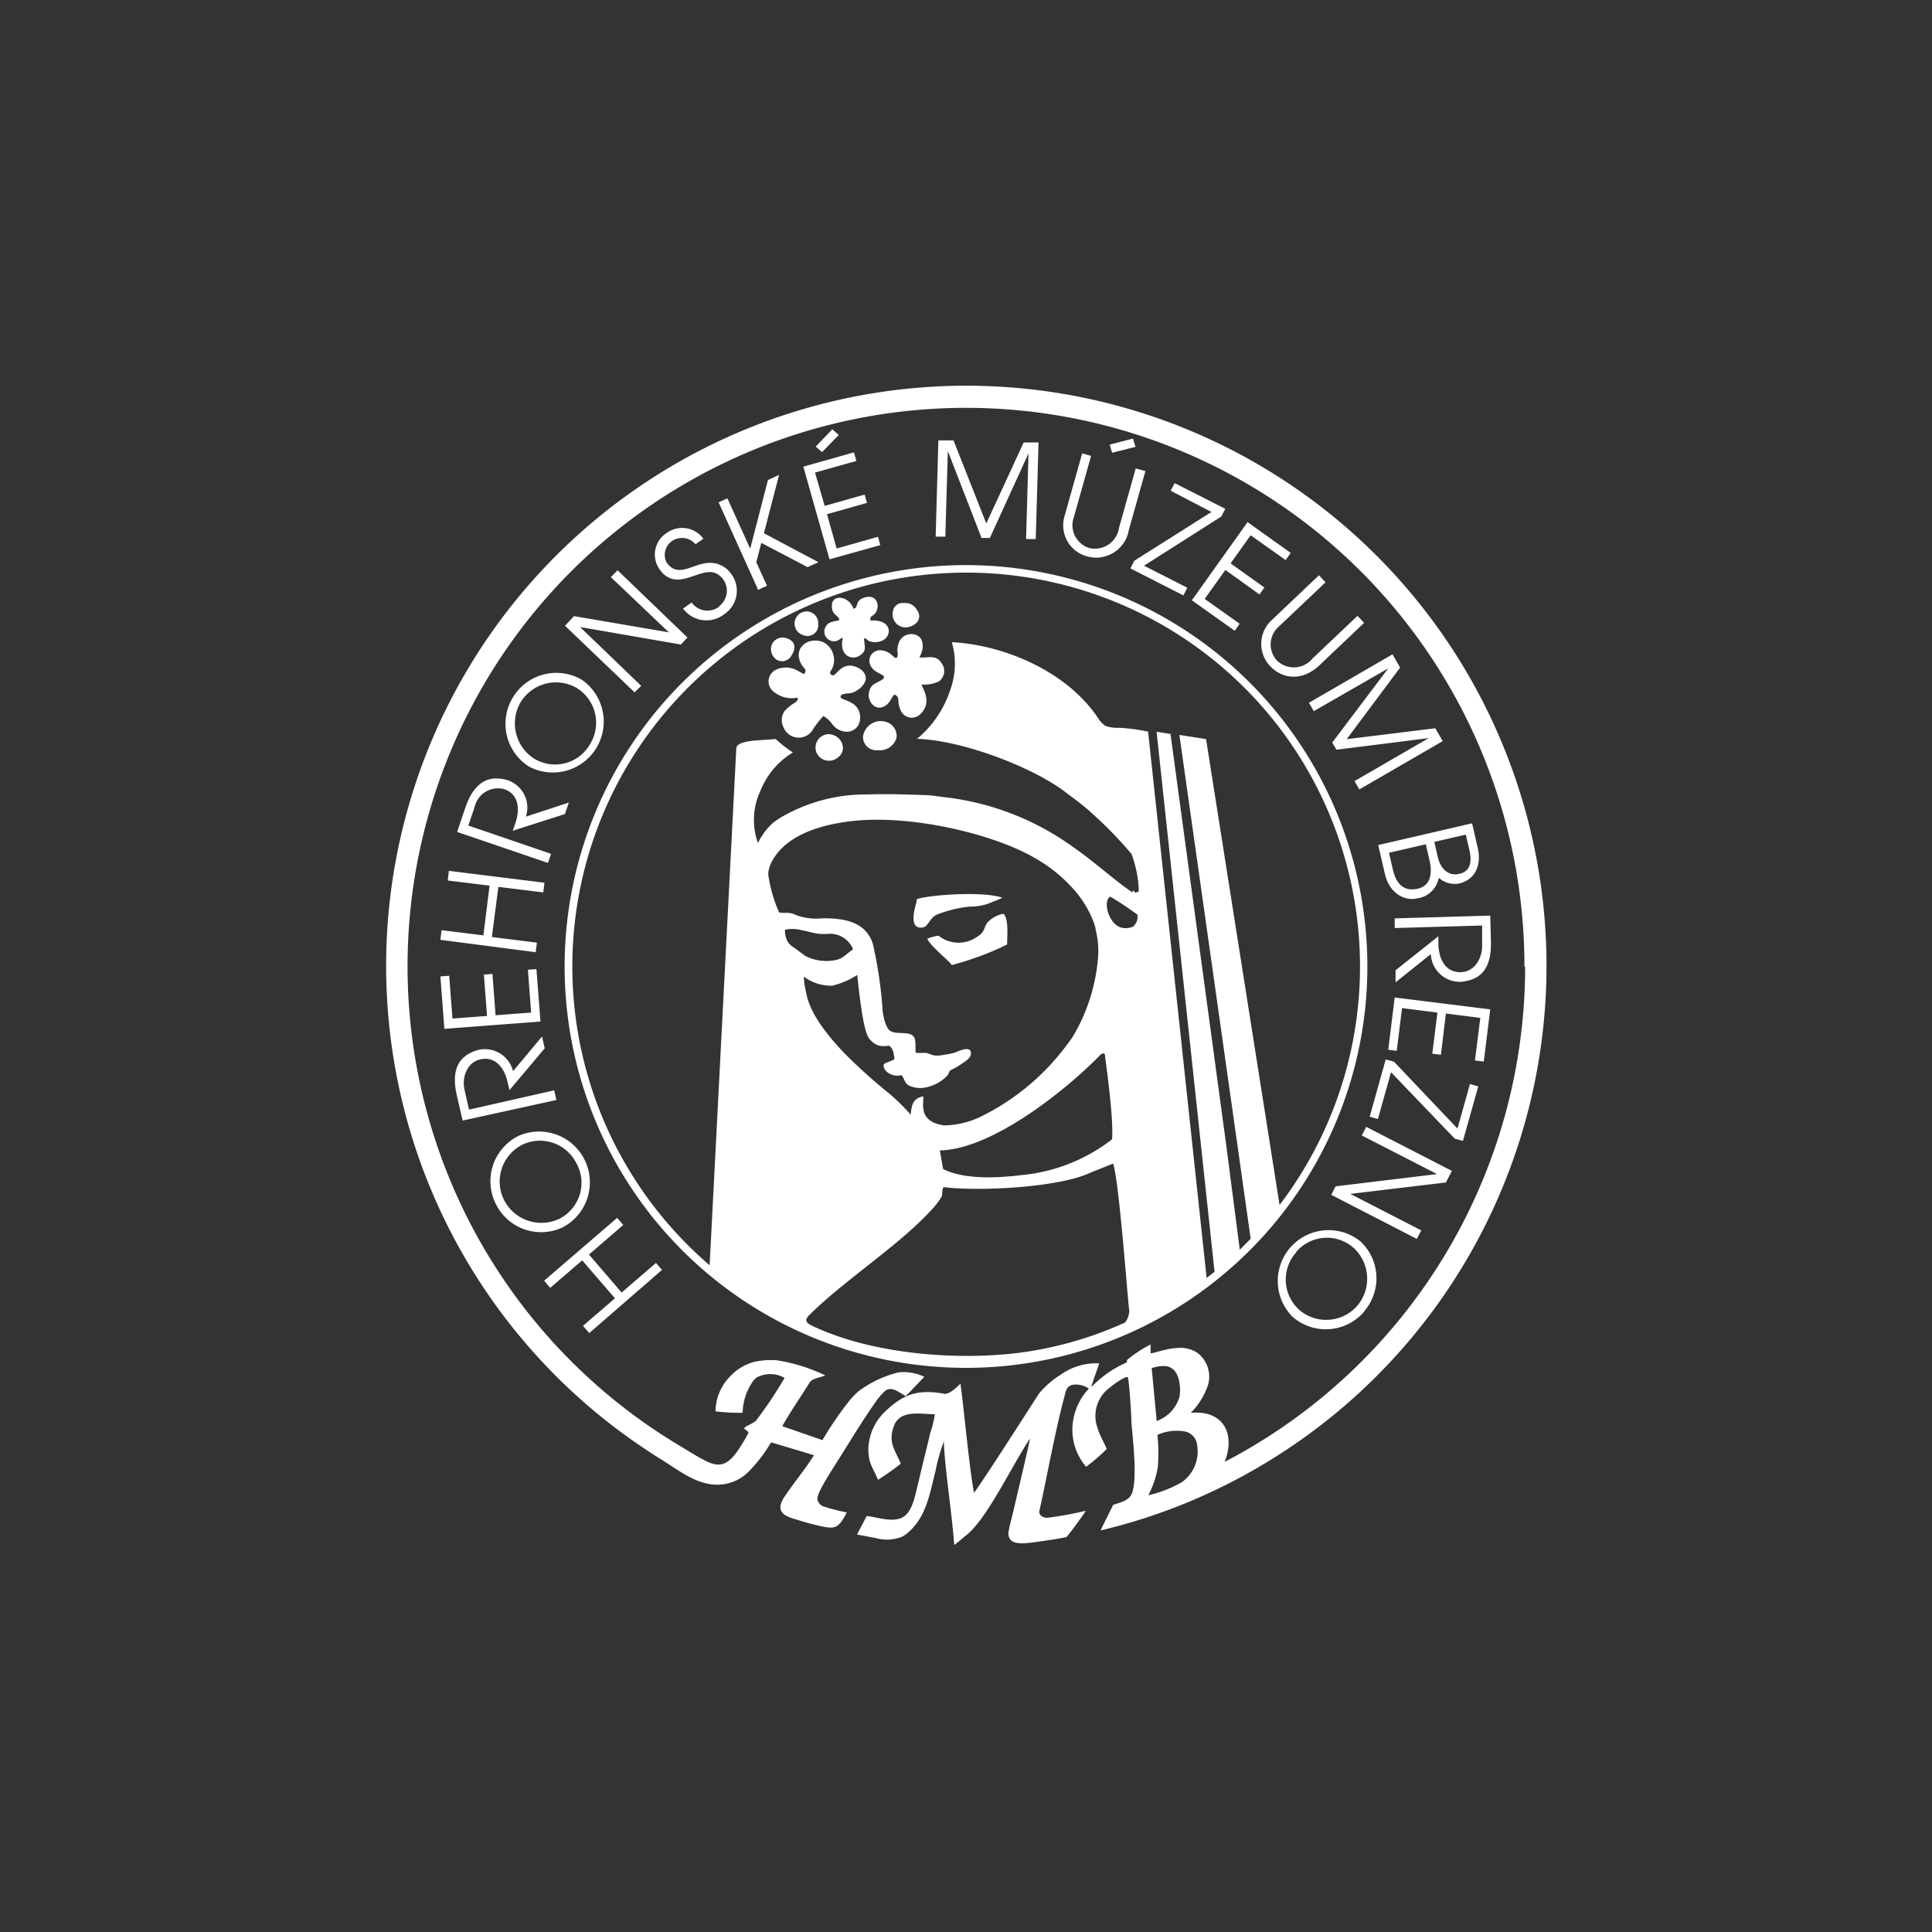
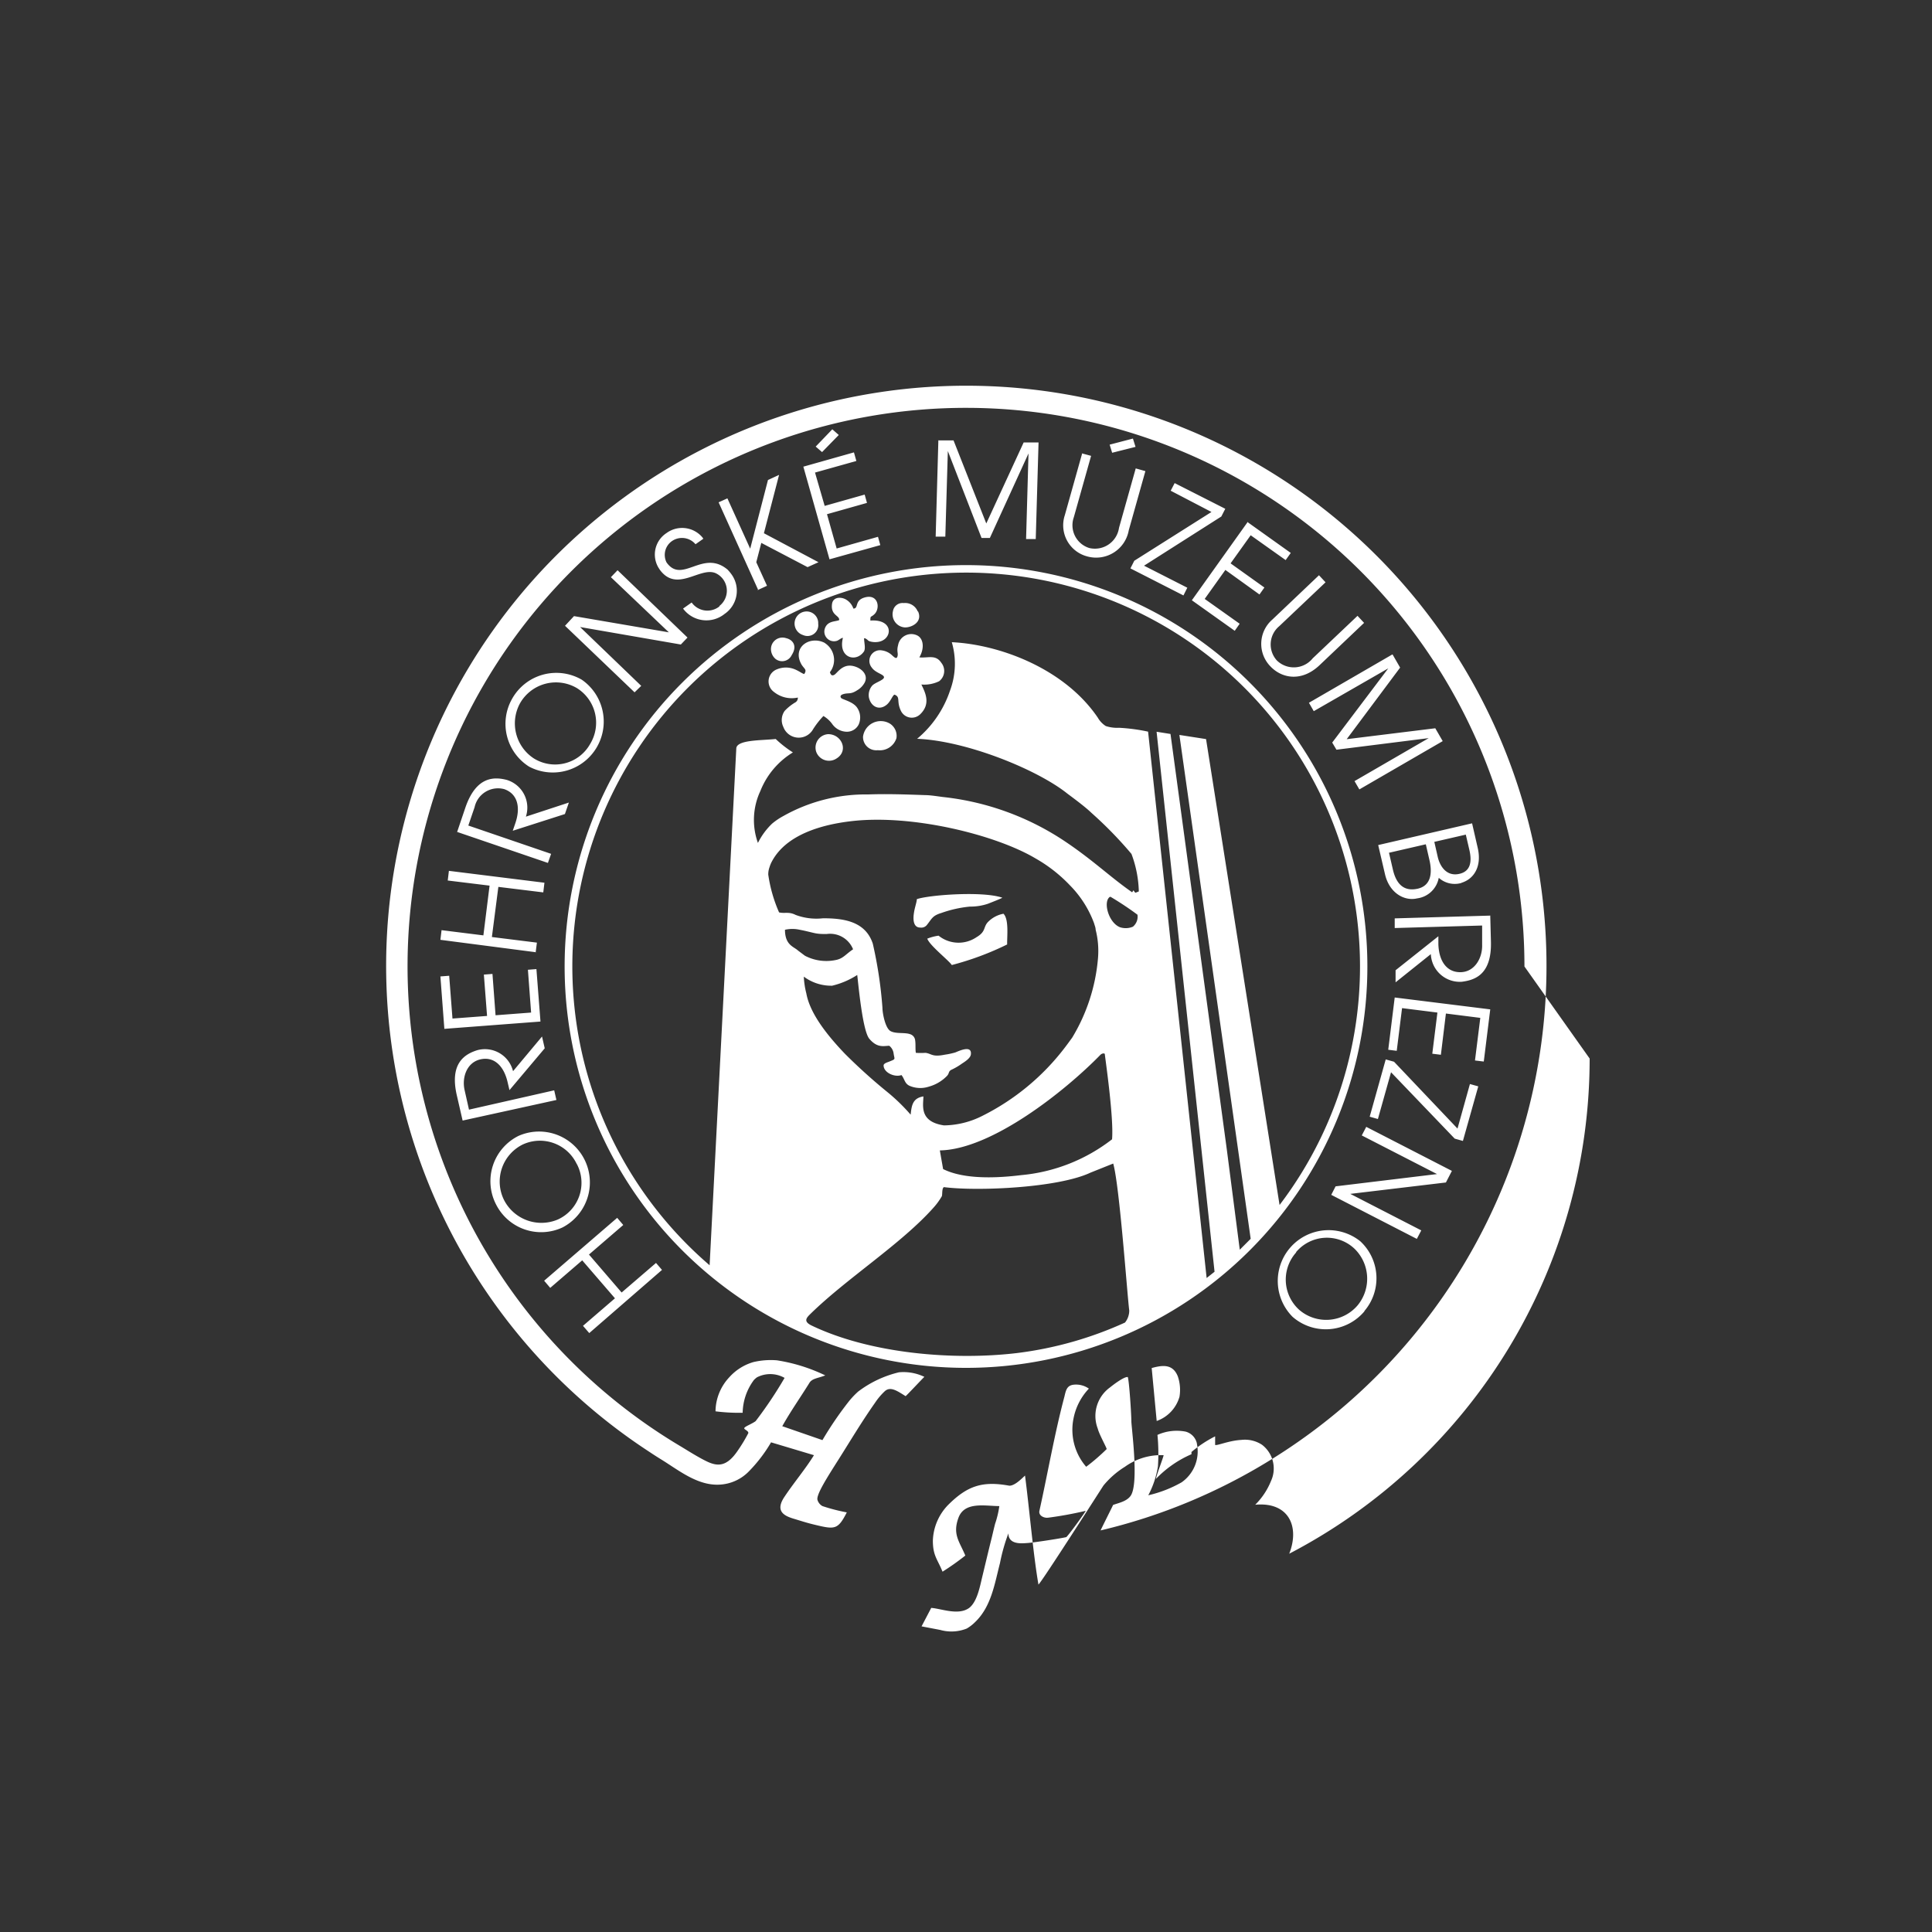
<svg xmlns="http://www.w3.org/2000/svg" id="Layer_2" data-name="Layer 2" viewBox="0 0 200 200">
  <rect x="0" y="0" width="200" height="200" fill="#333333" stroke="none" />
-   <path id="Layer" d="M157.81,100.05a57.81,57.81,0,1,0-87.29,49.71c.84.51,1.82,1.13,2.68,1.54,1.08.51,2,.53,3.08-1a16.5,16.5,0,0,0,1.19-1.95c0-.28-.52-.37-.41-.54s.74-.39,1.16-.69a43,43,0,0,0,3-4.48,3,3,0,0,0-2.86-.06,2.61,2.61,0,0,0-.31.27,5.84,5.84,0,0,0-1.17,3.4,19.43,19.43,0,0,1-2.81-.15,5.23,5.23,0,0,1,1.43-3.53A5.33,5.33,0,0,1,78,141a7.86,7.86,0,0,1,2.43-.18,17.75,17.75,0,0,1,5,1.56c-.81.32-1.39.3-1.68.84-.94,1.51-1.91,2.88-2.77,4.42l4.16,1.44A36,36,0,0,1,87.93,145a8.91,8.91,0,0,1,.9-.94,11.31,11.31,0,0,1,4.23-2,5,5,0,0,1,2.63.47c-.29.28-1.72,1.81-1.94,2-.81-.5-1.57-1.07-2.17-.5a6.8,6.8,0,0,0-1,1.19c-1.36,1.93-2.5,3.85-3.77,5.86-1.18,1.86-2.3,3.61-2.19,4.17a1.08,1.08,0,0,0,.52.66,18.55,18.55,0,0,0,2.52.65c-.89,1.76-1.24,1.77-3.07,1.34-1.07-.25-1.42-.38-2.42-.68s-2-.79-.91-2.35c.94-1.41,2.12-2.8,3-4.23l-4.44-1.33a15.35,15.35,0,0,1-2.29,3,4.54,4.54,0,0,1-3.07,1.38c-2.27.11-4.21-1.5-6-2.6-.42-.26-.83-.52-1.23-.79a60.06,60.06,0,1,1,64.28.84,59.48,59.48,0,0,1-17.58,7.29c.15-.33,1.07-2.16,1.3-2.64.53-.2,1.39-.35,1.81-.94.83-1.17.18-6.28.08-7.64,0-.78-.22-4.17-.37-4.66-.39-.06-1.57.85-1.85,1.08a3.64,3.64,0,0,0-1.26,4.26c.14.59.94,2,.92,2.12a20.94,20.94,0,0,1-2.12,1.83,5.85,5.85,0,0,1-1.31-5,6.21,6.21,0,0,1,1.59-3.09,2.3,2.3,0,0,0-1.53-.41c-.76.06-.85.6-1,1.23-1,3.74-1.74,8-2.59,11.83-.11.5.48.77.91.71a38.42,38.42,0,0,0,3.88-.71c0,.07-1.52,2.21-2,2.72-.74.17-3.5.58-4,.61s-2,.24-2-1c0-.36.45-2,.54-2.41.22-1,1.66-7,1.69-7.39-1.81,2.68-4.47,8.36-6.6,10-.27.21-.79.69-1.24,1-.24-3.35-1-8.09-1.07-10.71a19,19,0,0,0-.87,3.07c-.56,2.16-.9,4.52-2.59,6.13a4.11,4.11,0,0,1-.86.66,4.28,4.28,0,0,1-2.74.14l-1.93-.37,1-1.91c1,.06,2.81.82,3.93,0,.84-.65,1.12-2.27,1.36-3.25.29-1.2.58-2.43.88-3.64.16-.62.27-1.15.44-1.81a9.77,9.77,0,0,0,.44-1.84c-1.44,0-3.6-.51-4.23,1.21s.09,2.43.71,3.91a27,27,0,0,1-2.36,1.67c-.53-1.31-1-1.65-1-3.22a5.55,5.55,0,0,1,1.57-3.68c2-2,3.57-2.51,6.35-2,.56,0,1.24-.7,1.62-1.05.45,3.45.86,8.26,1.39,11.28.25-.12,6.66-10.15,6.73-10.25a9,9,0,0,1,2.22-1.94,6.38,6.38,0,0,1,4-1.2c.07,0-.78,2.17-.78,2.45a11.28,11.28,0,0,1,3.67-2.55l0-.23a12.63,12.63,0,0,1,2.45-1.62l0,.89c.19.1,1.42-.45,2.7-.52a3.23,3.23,0,0,1,2.15.5,3.09,3.09,0,0,1,.93,3.76,7.3,7.3,0,0,1-1.63,2.45c3.46-.32,4.63,2.25,3.52,5.07a57.79,57.79,0,0,0,31.1-51.26ZM100,58.5a41.55,41.55,0,1,1-41.55,41.55A41.55,41.55,0,0,1,100,58.5Zm25.73,73.15-6-55.9,1.44.23L127,119l1.34,10.37,1.13-1.13-7.38-52.16,2.76.43,7.61,48.23a40.77,40.77,0,1,0-59,6.24L76.22,77.5c0-.94,2.66-.84,4.08-1a11.78,11.78,0,0,0,1.78,1.39,8.22,8.22,0,0,0-3.37,4,7.06,7.06,0,0,0-.25,5.37,7.15,7.15,0,0,1,1.47-2,7,7,0,0,1,1.17-.79,17.41,17.41,0,0,1,8.79-2.23c1.92-.07,3.9,0,5.88.07.45,0,1.07.09,1.79.19a28.14,28.14,0,0,1,12.88,4.73c2.79,1.89,4.58,3.63,6.76,5.14l.14-.21a.94.94,0,0,0,.2.26l.35-.14a11.84,11.84,0,0,0-.76-3.88A40.92,40.92,0,0,0,113,84.16c-.59-.57-1.57-1.31-2.5-2-3.1-2.49-10.47-5.48-15.56-5.68a11.07,11.07,0,0,0,3.41-5,7.94,7.94,0,0,0,.18-5c4.92.23,11.66,2.71,15.12,7.82a2.51,2.51,0,0,0,.82.86,3.8,3.8,0,0,0,1.38.18,19.17,19.17,0,0,1,3,.4l6.06,56.56.87-.69ZM79.91,89.17a3.16,3.16,0,0,0-.25.6,2.19,2.19,0,0,0-.13.77,14.88,14.88,0,0,0,1.12,3.91c.58.14,1-.1,1.71.26a6.15,6.15,0,0,0,2.84.35c2.11,0,4.38.3,5.15,2.62a44,44,0,0,1,1,6.64c0,.56.29,2.12.84,2.42s1.43.12,2,.31a.75.75,0,0,1,.55.67c.06.41,0,.91.07,1.27a8.11,8.11,0,0,0,1,0c.63.08.68.46,2,.19a7.67,7.67,0,0,0,1.08-.23c.39-.16,1.68-.77,1.62.14,0,.38-.47.72-.91,1a6.75,6.75,0,0,1-1,.6c-.48.2-.28.37-.56.68a4.15,4.15,0,0,1-1.89,1.12,2.83,2.83,0,0,1-2-.09c-.51-.24-.5-.7-.83-1.11-.7.26-1.85-.25-1.85-1,0-.21.4-.32.55-.38.75-.3.58-.21.49-.83a1.21,1.21,0,0,0-.45-.82c-.55,0-1.23.27-2.07-.73-.71-.84-1.14-5.73-1.25-6.6a8.34,8.34,0,0,1-2.6,1.11,4.74,4.74,0,0,1-2.93-.94,8.54,8.54,0,0,0,.26,1.73c.36,2,2,4.17,4,6.26a58.08,58.08,0,0,0,4.44,4,19.44,19.44,0,0,1,2.36,2.3c.1-.93.19-1.71,1.32-1.89,0,.9-.48,2.61,2.13,3a9,9,0,0,0,4-1,24.51,24.51,0,0,0,8.47-7c.27-.35.53-.71.8-1.08a18.93,18.93,0,0,0,2.67-8.18,8.92,8.92,0,0,0-.24-3c0-.22-.1-.43-.16-.66a11,11,0,0,0-2.5-3.93,15.3,15.3,0,0,0-3.55-2.78C103.11,86.43,94.5,84.28,88.19,85c-3,.34-6.77,1.34-8.28,4.17Zm15,3.91c1.22-.43,6.8-.86,8.85-.15-.06.07-1.22.52-1.5.63a5.65,5.65,0,0,1-1.85.29,12.23,12.23,0,0,0-2.93.65c-1,.3-1,.61-1.57,1.3a.74.74,0,0,1-.65.22c-.68,0-.77-.75-.65-1.51.08-.57.3-1.14.3-1.43ZM81.26,96.23c0,1.62.9,1.75,1.35,2.17l.72.54a4.78,4.78,0,0,0,3.19.44c.77-.15,1-.58,1.79-1.11a2.56,2.56,0,0,0-2.74-1.58c-.34,0-.74,0-1.12-.07s-1-.25-1.66-.37a3.45,3.45,0,0,0-1.53,0ZM88.34,63c.58,0,.08-.84,1.17-1.15,1.41-.41,1.65,1.13,1,1.74l-.09.08c-.3.24-.32.08-.32.57,2.52-.18,2.31,2.06.72,2.22a1.91,1.91,0,0,1-.81-.08c-.18-.07-.16-.13-.33-.23s-.07-.07-.23-.08c0,.46.17,1,0,1.35-.82,1.23-2.72.67-2.19-1.39-.18,0-.43.25-.63.31a1,1,0,0,1-1.24-1.28c.28-.82,1.12-.69,1.48-.87.06-.49-.9-.48-.74-1.66.1-.78,1-.76,1.49-.44a1.7,1.7,0,0,1,.72.91Zm6.7.3c.49,1.11-.68,1.67-1.37,1.65a1.36,1.36,0,0,1-1.23-1.69,1,1,0,0,1,1.11-.83A1.4,1.4,0,0,1,95,63.29Zm-11.45,0a1.2,1.2,0,0,1,1.11,1.27,1.12,1.12,0,0,1-1.57,1.17A1.25,1.25,0,0,1,83.59,63.3Zm8.73,4.51c.29.27.5.46.59.12s-.11-.51.06-1.14a1.39,1.39,0,0,1,2-1c.63.33.75,1.32.2,2.26.91.09,1.69-.33,2.28.57a1.34,1.34,0,0,1-.23,1.9,3.51,3.51,0,0,1-1.84.34c.41.85,1,2-.13,3.09a1.25,1.25,0,0,1-2-.39c-.47-1,0-1.4-.65-1.65-.2.06-.37.64-.76,1-.8.71-1.68.25-1.89-.7A1.51,1.51,0,0,1,90.27,71c.27-.34,1.26-.59,1.24-.9s-.87-.42-1.27-1a1.1,1.1,0,0,1,1.06-1.77A1.91,1.91,0,0,1,92.32,67.81Zm-6.9-1.22a2.08,2.08,0,0,1,.49,3c.07.18.15.43.45.27s.8-1.11,1.87-.93c.9.16,1.72.9,1.27,1.75a2.06,2.06,0,0,1-.77.78c-.72.47-.91.21-1.5.42-.2.07-.29.22-.15.38s1.23.37,1.65,1A1.79,1.79,0,0,1,88.89,75a1.36,1.36,0,0,1-1.2.75,1.88,1.88,0,0,1-1.56-.83,3.06,3.06,0,0,0-.89-.8,8.8,8.8,0,0,0-1.15,1.5,1.7,1.7,0,0,1-3-.37,1.63,1.63,0,0,1,.14-1.66,5,5,0,0,1,1.07-.86.53.53,0,0,0,.29-.52,2.93,2.93,0,0,1-2.47-.58,1.34,1.34,0,0,1,.33-2.35,2.41,2.41,0,0,1,1.81,0c.49.2.84.49,1,.49.3-.48,0-.5-.3-1-1-1.8.91-3,2.41-2.22Zm-5.61.6a1.19,1.19,0,0,1,1.56-1.13c.68.15,1.21.78.59,1.75a1.1,1.1,0,0,1-1.68.4A1.35,1.35,0,0,1,79.81,67.19Zm12.28,7.7a1.5,1.5,0,0,1,.71,1.52,1.8,1.8,0,0,1-1.93,1.25,1.37,1.37,0,0,1-1.53-1.4A1.85,1.85,0,0,1,92.09,74.89ZM85.73,76c1.39,0,2.15,1.71.88,2.51a1.41,1.41,0,0,1-2.1-.64A1.39,1.39,0,0,1,85.73,76Zm29.51,44.45-2.35.94c-3.34,1.58-11.72,1.95-15.18,1.5-.22.14-.14.72-.21.94a7,7,0,0,1-.84,1.16c-3.37,3.8-9.1,7.4-12.86,11.12-.39.39-.58.73.24,1.12,6.14,2.93,14.77,3.62,21.3,2.83a38.29,38.29,0,0,0,11.12-3.15,2,2,0,0,0,.44-1.24c-.21-1.6-1-12.88-1.66-15.22Zm-17.95-1.37.34,1.94c1.73.87,4.5,1.07,8.07.63a18,18,0,0,0,9.42-3.71c.19-2.23-.69-8.24-.75-8.81,0-.11-.27-.12-.46.07C110.2,113,102.62,119,97.29,119.09Zm17.58-26.22c-.7.53-.1,2.68,1.08,3.13a1.9,1.9,0,0,0,1.33-.06,1.34,1.34,0,0,0,.47-1.24,32.13,32.13,0,0,0-2.8-1.86h0l0,0Zm-17.71,4a3.31,3.31,0,0,0,3.94.15c1-.59.66-1.05,1.2-1.59a3,3,0,0,1,1.58-.83c.58.58.36,2.36.38,3.18a30.16,30.16,0,0,1-5.73,2.13c-.32-.49-2.27-2-2.54-2.73a5.09,5.09,0,0,1,1.17-.31Zm22.06,44.73.52,5.51a3.75,3.75,0,0,0,2.36-2.51,4.32,4.32,0,0,0-.17-2.1C121.41,141.17,120.34,141.31,119.22,141.62Zm4.69,7.87a1.62,1.62,0,0,0-1.18-1.26,4.86,4.86,0,0,0-2.91.34,20.24,20.24,0,0,1,.05,3.25,9.54,9.54,0,0,1-1,3,12.68,12.68,0,0,0,3.45-1.34,3.9,3.9,0,0,0,1.58-4Zm-55.38-18L61,138l-.65-.75,3.31-2.85-3.39-3.93-3.31,2.85-.63-.74,7.56-6.51.63.74-3.55,3.06,3.38,3.93,3.56-3.06ZM51.36,124.7a5.24,5.24,0,0,1,2.31-7.11,5.26,5.26,0,0,1,4.55,9.48A5.23,5.23,0,0,1,51.36,124.7Zm8.34-4.21a4.22,4.22,0,0,0-5.61-2,4.28,4.28,0,0,0-1.9,5.76,4.35,4.35,0,0,0,5.54,2,4.17,4.17,0,0,0,2-5.72ZM47.89,116l-.6-2.61c-.79-3.41.92-4.29,2.1-4.67a3,3,0,0,1,3.72,2.17l3-3.59.28,1.22-3.65,4.33-.19-.81c-.4-1.75-1.45-2.7-2.84-2.37s-1.92,1.87-1.61,3.2l.45,2,8.82-2,.23,1L47.89,116ZM46,106.51l-.41-5.43.91-.07.34,4.43,3.58-.27-.33-4.28.89-.07.32,4.28,3.68-.28-.33-4.43.88-.07.42,5.43-10,.76Zm-.41-9.22.12-1,4.33.54.64-5.15-4.33-.53.12-1,9.89,1.23-.12,1-4.65-.57L50.92,97l4.66.58-.14,1.1v-.11Zm1.73-11.16.86-2.54c1.14-3.31,3.05-3.16,4.26-2.86a3,3,0,0,1,2,3.81l4.45-1.46-.41,1.19L53.08,86l.27-.79c.58-1.7.19-3.06-1.16-3.52a2.48,2.48,0,0,0-3.06,1.87l-.65,1.9,8.57,2.93-.33.94-9.43-3.22ZM53,72.36a5.25,5.25,0,0,1,7.22-2,5.27,5.27,0,0,1-5.45,9A5.24,5.24,0,0,1,53,72.36ZM61.1,77a4.22,4.22,0,0,0-1.4-5.78,4.28,4.28,0,0,0-5.86,1.57,4.33,4.33,0,0,0,1.39,5.7A4.16,4.16,0,0,0,61.1,77Zm4.59-5.33-7.2-6.89.93-1,9.82,1.68-6-5.71.69-.72L71.17,66l-.69.72L60.05,64.91,66.38,71Zm8.78-8.94a2,2,0,0,0-.42-3.41c-1.62-.65-4,2.08-5.76-.36l-.14-.22A2.65,2.65,0,0,1,69,55.18a2.74,2.74,0,0,1,3.73.47l.08.12-.81.57A1.83,1.83,0,0,0,69.58,56,1.74,1.74,0,0,0,69,58.22c1.62,2.29,3.74-1.4,6.31.74a4.4,4.4,0,0,1,.41.49A2.9,2.9,0,0,1,75,63.56,3,3,0,0,1,70.71,63l.89-.63a2,2,0,0,0,2.87.41ZM74.39,52l.91-.41,2.36,5.21,1.84-7.11,1.15-.53L79.08,55.2l5.65,3-1.13.51L78.81,56.2l-.52,2,1.11,2.44-1,.46.1,0L74.39,52Zm8.77-3.69,5.24-1.48.25.89-4.28,1.2,1,3.45,4.14-1.17.24.86-4.14,1.17,1,3.55,4.28-1.21.24.86L85.87,57.9l-2.71-9.6Zm3-3.87.67.59L85.1,46.8l-.66-.57,1.73-1.8Zm11,1.15,1.55,0,3.39,8.6,3.87-8.39,1.54,0-.29,10-1,0,.25-8.86-4,8.75-.86,0-3.49-9-.26,8.86-1,0,.28-10Zm14.79,1.33,1,.27-1.79,6.36a2.47,2.47,0,0,0,1.6,3.18,2.52,2.52,0,0,0,3.08-2.09l1.73-6.15,1,.28-1.72,6.12a3.43,3.43,0,0,1-4.3,2.71,3.33,3.33,0,0,1-2.32-4.27l1.8-6.41Zm5.33-1.52.27.86-2.42.61-.26-.84,2.41-.63Zm3.91,5.4.41-.79,5.24,2.66-.41.8-8,5.09,4.48,2.28-.4.8-5.49-2.8.4-.79L125.41,53Zm8,3.28,4.43,3.16-.53.74-3.62-2.57-2.08,2.91,3.5,2.5-.51.72L126.85,59l-2.14,3,3.62,2.57-.51.73-4.44-3.16,5.79-8.12Zm7.35,5.47.68.73-4.79,4.54a2.46,2.46,0,0,0-.25,3.55,2.51,2.51,0,0,0,3.71-.22l4.64-4.4.68.73-4.61,4.38c-1.86,1.76-3.9,1.37-5.08.13a3.33,3.33,0,0,1,.19-4.85Zm7.63,8.22.77,1.34-5.53,7.41,9.17-1.13.77,1.33-8.63,5-.5-.86,7.68-4.45-9.55,1.2-.44-.74,5.8-7.68L136,73.62l-.5-.87,8.63-5Zm7.13,23.63a2.48,2.48,0,0,1-2.36-.53A2.62,2.62,0,0,1,146.7,93c-1.32.31-2.88-.55-3.33-2.52l-.7-3,9.72-2.25.58,2.53C153.42,89.68,152.59,91,151.28,91.39Zm-2.82-4.25.36,1.58c.24,1,.93,2,2.19,1.74s1.34-1.35,1.08-2.48l-.37-1.59-3.26.75Zm-4.7,1.09.41,1.77c.36,1.56,1.17,2.27,2.51,2s1.63-1.46,1.27-3l-.37-1.61-3.82.88Zm10.49,6.54.07,2.68c.1,3.5-1.74,4-3,4.17a3,3,0,0,1-3.22-2.86l-3.65,2.92,0-1.25,4.43-3.52,0,.83c.06,1.79.9,2.93,2.33,2.89s2.24-1.47,2.2-2.83l0-2-9.05.26,0-1,10-.29Zm0,9.71-.67,5.4-.91-.11.55-4.41-3.56-.45-.52,4.27-.89-.11.53-4.26-3.66-.46-.55,4.42-.88-.11.67-5.41,9.89,1.23Zm-2.1,7.73.86.24-1.59,5.65-.85-.24L144,111l-1.36,4.84-.85-.24,1.66-5.93.86.24,6.57,6.92,1.28-4.59Zm-10.74,4.43,8.87,4.56-.62,1.2-9.9,1.18,7.35,3.78-.46.88-8.86-4.56.45-.88,10.5-1.27-7.79-4,.46-.88Zm-.17,19.08a5.23,5.23,0,0,1-7.45.59,5.26,5.26,0,0,1,7-7.83,5.22,5.22,0,0,1,.42,7.24Zm-7.07-6.09a4.21,4.21,0,0,0,.29,5.94,4.27,4.27,0,0,0,6.05-.44,4.33,4.33,0,0,0-.3-5.86A4.16,4.16,0,0,0,134.16,129.63Zm-65.63,1.88.07.09Z" style="fill: #fff;fill-rule: evenodd" />
+   <path id="Layer" d="M157.81,100.05a57.81,57.81,0,1,0-87.29,49.71c.84.51,1.82,1.13,2.68,1.54,1.08.51,2,.53,3.08-1a16.5,16.5,0,0,0,1.19-1.95c0-.28-.52-.37-.41-.54s.74-.39,1.16-.69a43,43,0,0,0,3-4.48,3,3,0,0,0-2.86-.06,2.61,2.61,0,0,0-.31.27,5.84,5.84,0,0,0-1.17,3.4,19.43,19.43,0,0,1-2.81-.15,5.23,5.23,0,0,1,1.43-3.53A5.33,5.33,0,0,1,78,141a7.86,7.86,0,0,1,2.43-.18,17.75,17.75,0,0,1,5,1.56c-.81.32-1.39.3-1.68.84-.94,1.51-1.91,2.88-2.77,4.42l4.16,1.44A36,36,0,0,1,87.93,145a8.91,8.91,0,0,1,.9-.94,11.31,11.31,0,0,1,4.23-2,5,5,0,0,1,2.63.47c-.29.28-1.72,1.81-1.94,2-.81-.5-1.57-1.07-2.17-.5a6.8,6.8,0,0,0-1,1.19c-1.36,1.93-2.5,3.85-3.77,5.86-1.18,1.86-2.3,3.61-2.19,4.17a1.08,1.08,0,0,0,.52.66,18.55,18.55,0,0,0,2.52.65c-.89,1.76-1.24,1.77-3.07,1.34-1.07-.25-1.42-.38-2.42-.68s-2-.79-.91-2.35c.94-1.41,2.12-2.8,3-4.23l-4.44-1.33a15.35,15.35,0,0,1-2.29,3,4.54,4.54,0,0,1-3.07,1.38c-2.27.11-4.21-1.5-6-2.6-.42-.26-.83-.52-1.23-.79a60.06,60.06,0,1,1,64.28.84,59.48,59.48,0,0,1-17.58,7.29c.15-.33,1.07-2.16,1.3-2.64.53-.2,1.39-.35,1.81-.94.83-1.17.18-6.28.08-7.64,0-.78-.22-4.17-.37-4.66-.39-.06-1.57.85-1.85,1.08a3.64,3.64,0,0,0-1.26,4.26c.14.59.94,2,.92,2.12a20.94,20.94,0,0,1-2.12,1.83,5.85,5.85,0,0,1-1.31-5,6.21,6.21,0,0,1,1.59-3.09,2.3,2.3,0,0,0-1.53-.41c-.76.06-.85.6-1,1.23-1,3.74-1.74,8-2.59,11.83-.11.5.48.77.91.71a38.42,38.42,0,0,0,3.88-.71c0,.07-1.52,2.21-2,2.72-.74.17-3.5.58-4,.61s-2,.24-2-1a19,19,0,0,0-.87,3.07c-.56,2.16-.9,4.52-2.59,6.13a4.11,4.11,0,0,1-.86.66,4.28,4.28,0,0,1-2.74.14l-1.93-.37,1-1.91c1,.06,2.81.82,3.93,0,.84-.65,1.12-2.27,1.36-3.25.29-1.2.58-2.43.88-3.64.16-.62.27-1.15.44-1.81a9.77,9.77,0,0,0,.44-1.84c-1.44,0-3.6-.51-4.23,1.21s.09,2.43.71,3.91a27,27,0,0,1-2.36,1.67c-.53-1.31-1-1.65-1-3.22a5.55,5.55,0,0,1,1.57-3.68c2-2,3.57-2.51,6.35-2,.56,0,1.24-.7,1.62-1.05.45,3.45.86,8.26,1.39,11.28.25-.12,6.66-10.15,6.73-10.25a9,9,0,0,1,2.22-1.94,6.38,6.38,0,0,1,4-1.2c.07,0-.78,2.17-.78,2.45a11.28,11.28,0,0,1,3.67-2.55l0-.23a12.63,12.63,0,0,1,2.45-1.62l0,.89c.19.1,1.42-.45,2.7-.52a3.23,3.23,0,0,1,2.15.5,3.09,3.09,0,0,1,.93,3.76,7.3,7.3,0,0,1-1.63,2.45c3.46-.32,4.63,2.25,3.52,5.07a57.79,57.79,0,0,0,31.1-51.26ZM100,58.5a41.55,41.55,0,1,1-41.55,41.55A41.55,41.55,0,0,1,100,58.5Zm25.73,73.15-6-55.9,1.44.23L127,119l1.34,10.37,1.13-1.13-7.38-52.16,2.76.43,7.61,48.23a40.77,40.77,0,1,0-59,6.24L76.22,77.5c0-.94,2.66-.84,4.08-1a11.78,11.78,0,0,0,1.78,1.39,8.22,8.22,0,0,0-3.37,4,7.06,7.06,0,0,0-.25,5.37,7.15,7.15,0,0,1,1.47-2,7,7,0,0,1,1.17-.79,17.41,17.41,0,0,1,8.79-2.23c1.92-.07,3.9,0,5.88.07.45,0,1.07.09,1.79.19a28.14,28.14,0,0,1,12.88,4.73c2.79,1.89,4.58,3.63,6.76,5.14l.14-.21a.94.94,0,0,0,.2.26l.35-.14a11.84,11.84,0,0,0-.76-3.88A40.92,40.92,0,0,0,113,84.16c-.59-.57-1.57-1.31-2.5-2-3.1-2.49-10.47-5.48-15.56-5.68a11.07,11.07,0,0,0,3.41-5,7.94,7.94,0,0,0,.18-5c4.92.23,11.66,2.71,15.12,7.82a2.51,2.51,0,0,0,.82.86,3.8,3.8,0,0,0,1.38.18,19.17,19.17,0,0,1,3,.4l6.06,56.56.87-.69ZM79.91,89.17a3.16,3.16,0,0,0-.25.6,2.19,2.19,0,0,0-.13.77,14.88,14.88,0,0,0,1.12,3.91c.58.14,1-.1,1.71.26a6.15,6.15,0,0,0,2.84.35c2.11,0,4.38.3,5.15,2.62a44,44,0,0,1,1,6.64c0,.56.29,2.12.84,2.42s1.43.12,2,.31a.75.75,0,0,1,.55.67c.06.41,0,.91.07,1.27a8.11,8.11,0,0,0,1,0c.63.08.68.46,2,.19a7.67,7.67,0,0,0,1.08-.23c.39-.16,1.68-.77,1.62.14,0,.38-.47.72-.91,1a6.75,6.75,0,0,1-1,.6c-.48.2-.28.37-.56.68a4.15,4.15,0,0,1-1.89,1.12,2.83,2.83,0,0,1-2-.09c-.51-.24-.5-.7-.83-1.11-.7.26-1.85-.25-1.85-1,0-.21.4-.32.55-.38.75-.3.58-.21.49-.83a1.21,1.21,0,0,0-.45-.82c-.55,0-1.23.27-2.07-.73-.71-.84-1.14-5.73-1.25-6.6a8.34,8.34,0,0,1-2.6,1.11,4.74,4.74,0,0,1-2.93-.94,8.54,8.54,0,0,0,.26,1.73c.36,2,2,4.17,4,6.26a58.08,58.08,0,0,0,4.44,4,19.44,19.44,0,0,1,2.36,2.3c.1-.93.19-1.71,1.32-1.89,0,.9-.48,2.61,2.13,3a9,9,0,0,0,4-1,24.51,24.51,0,0,0,8.47-7c.27-.35.53-.71.8-1.08a18.93,18.93,0,0,0,2.67-8.18,8.92,8.92,0,0,0-.24-3c0-.22-.1-.43-.16-.66a11,11,0,0,0-2.5-3.93,15.3,15.3,0,0,0-3.55-2.78C103.11,86.43,94.5,84.28,88.19,85c-3,.34-6.77,1.34-8.28,4.17Zm15,3.91c1.22-.43,6.8-.86,8.85-.15-.06.07-1.22.52-1.5.63a5.65,5.65,0,0,1-1.85.29,12.23,12.23,0,0,0-2.93.65c-1,.3-1,.61-1.57,1.3a.74.74,0,0,1-.65.22c-.68,0-.77-.75-.65-1.51.08-.57.3-1.14.3-1.43ZM81.26,96.23c0,1.62.9,1.75,1.35,2.17l.72.54a4.78,4.78,0,0,0,3.19.44c.77-.15,1-.58,1.79-1.11a2.56,2.56,0,0,0-2.74-1.58c-.34,0-.74,0-1.12-.07s-1-.25-1.66-.37a3.45,3.45,0,0,0-1.53,0ZM88.34,63c.58,0,.08-.84,1.17-1.15,1.41-.41,1.65,1.13,1,1.74l-.09.08c-.3.24-.32.08-.32.57,2.52-.18,2.31,2.06.72,2.22a1.91,1.91,0,0,1-.81-.08c-.18-.07-.16-.13-.33-.23s-.07-.07-.23-.08c0,.46.17,1,0,1.35-.82,1.23-2.72.67-2.19-1.39-.18,0-.43.25-.63.31a1,1,0,0,1-1.24-1.28c.28-.82,1.12-.69,1.48-.87.06-.49-.9-.48-.74-1.66.1-.78,1-.76,1.49-.44a1.7,1.7,0,0,1,.72.91Zm6.7.3c.49,1.11-.68,1.67-1.37,1.65a1.36,1.36,0,0,1-1.23-1.69,1,1,0,0,1,1.11-.83A1.4,1.4,0,0,1,95,63.29Zm-11.45,0a1.2,1.2,0,0,1,1.11,1.27,1.12,1.12,0,0,1-1.57,1.17A1.25,1.25,0,0,1,83.59,63.3Zm8.73,4.51c.29.27.5.46.59.12s-.11-.51.06-1.14a1.39,1.39,0,0,1,2-1c.63.33.75,1.32.2,2.26.91.09,1.69-.33,2.28.57a1.34,1.34,0,0,1-.23,1.9,3.51,3.51,0,0,1-1.84.34c.41.85,1,2-.13,3.09a1.25,1.25,0,0,1-2-.39c-.47-1,0-1.4-.65-1.65-.2.06-.37.64-.76,1-.8.71-1.68.25-1.89-.7A1.51,1.51,0,0,1,90.27,71c.27-.34,1.26-.59,1.24-.9s-.87-.42-1.27-1a1.1,1.1,0,0,1,1.06-1.77A1.91,1.91,0,0,1,92.32,67.81Zm-6.9-1.22a2.08,2.08,0,0,1,.49,3c.07.18.15.43.45.27s.8-1.11,1.87-.93c.9.16,1.72.9,1.27,1.75a2.06,2.06,0,0,1-.77.78c-.72.47-.91.21-1.5.42-.2.07-.29.22-.15.38s1.23.37,1.65,1A1.79,1.79,0,0,1,88.89,75a1.36,1.36,0,0,1-1.2.75,1.88,1.88,0,0,1-1.56-.83,3.06,3.06,0,0,0-.89-.8,8.8,8.8,0,0,0-1.15,1.5,1.7,1.7,0,0,1-3-.37,1.63,1.63,0,0,1,.14-1.66,5,5,0,0,1,1.07-.86.53.53,0,0,0,.29-.52,2.93,2.93,0,0,1-2.47-.58,1.34,1.34,0,0,1,.33-2.35,2.41,2.41,0,0,1,1.81,0c.49.2.84.49,1,.49.3-.48,0-.5-.3-1-1-1.8.91-3,2.41-2.22Zm-5.61.6a1.19,1.19,0,0,1,1.56-1.13c.68.15,1.21.78.59,1.75a1.1,1.1,0,0,1-1.68.4A1.35,1.35,0,0,1,79.81,67.19Zm12.28,7.7a1.5,1.5,0,0,1,.71,1.52,1.8,1.8,0,0,1-1.93,1.25,1.37,1.37,0,0,1-1.53-1.4A1.85,1.85,0,0,1,92.09,74.89ZM85.73,76c1.39,0,2.15,1.71.88,2.51a1.41,1.41,0,0,1-2.1-.64A1.39,1.39,0,0,1,85.73,76Zm29.51,44.45-2.35.94c-3.34,1.58-11.72,1.95-15.18,1.5-.22.14-.14.72-.21.94a7,7,0,0,1-.84,1.16c-3.37,3.8-9.1,7.4-12.86,11.12-.39.39-.58.73.24,1.12,6.14,2.93,14.77,3.62,21.3,2.83a38.29,38.29,0,0,0,11.12-3.15,2,2,0,0,0,.44-1.24c-.21-1.6-1-12.88-1.66-15.22Zm-17.95-1.37.34,1.94c1.73.87,4.5,1.07,8.07.63a18,18,0,0,0,9.42-3.71c.19-2.23-.69-8.24-.75-8.81,0-.11-.27-.12-.46.07C110.2,113,102.62,119,97.29,119.09Zm17.58-26.22c-.7.53-.1,2.68,1.08,3.13a1.9,1.9,0,0,0,1.33-.06,1.34,1.34,0,0,0,.47-1.24,32.13,32.13,0,0,0-2.8-1.86h0l0,0Zm-17.71,4a3.31,3.31,0,0,0,3.94.15c1-.59.66-1.05,1.2-1.59a3,3,0,0,1,1.58-.83c.58.58.36,2.36.38,3.18a30.16,30.16,0,0,1-5.73,2.13c-.32-.49-2.27-2-2.54-2.73a5.09,5.09,0,0,1,1.17-.31Zm22.06,44.73.52,5.51a3.75,3.75,0,0,0,2.36-2.51,4.32,4.32,0,0,0-.17-2.1C121.41,141.17,120.34,141.31,119.22,141.62Zm4.69,7.87a1.62,1.62,0,0,0-1.18-1.26,4.86,4.86,0,0,0-2.91.34,20.24,20.24,0,0,1,.05,3.25,9.54,9.54,0,0,1-1,3,12.68,12.68,0,0,0,3.45-1.34,3.9,3.9,0,0,0,1.58-4Zm-55.38-18L61,138l-.65-.75,3.31-2.85-3.39-3.93-3.31,2.85-.63-.74,7.56-6.51.63.74-3.55,3.06,3.38,3.93,3.56-3.06ZM51.36,124.7a5.24,5.24,0,0,1,2.31-7.11,5.26,5.26,0,0,1,4.55,9.48A5.23,5.23,0,0,1,51.36,124.7Zm8.34-4.21a4.22,4.22,0,0,0-5.61-2,4.28,4.28,0,0,0-1.9,5.76,4.35,4.35,0,0,0,5.54,2,4.17,4.17,0,0,0,2-5.72ZM47.89,116l-.6-2.61c-.79-3.41.92-4.29,2.1-4.67a3,3,0,0,1,3.72,2.17l3-3.59.28,1.22-3.65,4.33-.19-.81c-.4-1.75-1.45-2.7-2.84-2.37s-1.92,1.87-1.61,3.2l.45,2,8.82-2,.23,1L47.89,116ZM46,106.51l-.41-5.43.91-.07.34,4.43,3.58-.27-.33-4.28.89-.07.32,4.28,3.68-.28-.33-4.43.88-.07.42,5.43-10,.76Zm-.41-9.22.12-1,4.33.54.64-5.15-4.33-.53.12-1,9.89,1.23-.12,1-4.65-.57L50.92,97l4.66.58-.14,1.1v-.11Zm1.73-11.16.86-2.54c1.14-3.31,3.05-3.16,4.26-2.86a3,3,0,0,1,2,3.81l4.45-1.46-.41,1.19L53.08,86l.27-.79c.58-1.7.19-3.06-1.16-3.52a2.48,2.48,0,0,0-3.06,1.87l-.65,1.9,8.57,2.93-.33.94-9.43-3.22ZM53,72.36a5.25,5.25,0,0,1,7.22-2,5.27,5.27,0,0,1-5.45,9A5.24,5.24,0,0,1,53,72.36ZM61.1,77a4.22,4.22,0,0,0-1.4-5.78,4.28,4.28,0,0,0-5.86,1.57,4.33,4.33,0,0,0,1.39,5.7A4.16,4.16,0,0,0,61.1,77Zm4.59-5.33-7.2-6.89.93-1,9.82,1.68-6-5.71.69-.72L71.17,66l-.69.72L60.05,64.91,66.38,71Zm8.78-8.94a2,2,0,0,0-.42-3.41c-1.62-.65-4,2.08-5.76-.36l-.14-.22A2.65,2.65,0,0,1,69,55.18a2.74,2.74,0,0,1,3.73.47l.08.12-.81.57A1.83,1.83,0,0,0,69.58,56,1.74,1.74,0,0,0,69,58.22c1.62,2.29,3.74-1.4,6.31.74a4.4,4.4,0,0,1,.41.49A2.9,2.9,0,0,1,75,63.56,3,3,0,0,1,70.71,63l.89-.63a2,2,0,0,0,2.87.41ZM74.39,52l.91-.41,2.36,5.21,1.84-7.11,1.15-.53L79.08,55.2l5.65,3-1.13.51L78.81,56.2l-.52,2,1.11,2.44-1,.46.1,0L74.39,52Zm8.77-3.69,5.24-1.48.25.89-4.28,1.2,1,3.45,4.14-1.17.24.86-4.14,1.17,1,3.55,4.28-1.21.24.86L85.87,57.9l-2.71-9.6Zm3-3.87.67.59L85.1,46.8l-.66-.57,1.73-1.8Zm11,1.15,1.55,0,3.39,8.6,3.87-8.39,1.54,0-.29,10-1,0,.25-8.86-4,8.75-.86,0-3.49-9-.26,8.86-1,0,.28-10Zm14.79,1.33,1,.27-1.79,6.36a2.47,2.47,0,0,0,1.6,3.18,2.52,2.52,0,0,0,3.08-2.09l1.73-6.15,1,.28-1.72,6.12a3.43,3.43,0,0,1-4.3,2.71,3.33,3.33,0,0,1-2.32-4.27l1.8-6.41Zm5.33-1.52.27.86-2.42.61-.26-.84,2.41-.63Zm3.91,5.4.41-.79,5.24,2.66-.41.8-8,5.09,4.48,2.28-.4.8-5.49-2.8.4-.79L125.41,53Zm8,3.28,4.43,3.16-.53.74-3.62-2.57-2.08,2.91,3.5,2.5-.51.72L126.85,59l-2.14,3,3.62,2.57-.51.73-4.44-3.16,5.79-8.12Zm7.35,5.47.68.73-4.79,4.54a2.46,2.46,0,0,0-.25,3.55,2.51,2.51,0,0,0,3.71-.22l4.64-4.4.68.73-4.61,4.38c-1.86,1.76-3.9,1.37-5.08.13a3.33,3.33,0,0,1,.19-4.85Zm7.63,8.22.77,1.34-5.53,7.41,9.17-1.13.77,1.33-8.63,5-.5-.86,7.68-4.45-9.55,1.2-.44-.74,5.8-7.68L136,73.62l-.5-.87,8.63-5Zm7.13,23.63a2.48,2.48,0,0,1-2.36-.53A2.62,2.62,0,0,1,146.7,93c-1.32.31-2.88-.55-3.33-2.52l-.7-3,9.72-2.25.58,2.53C153.42,89.68,152.59,91,151.28,91.39Zm-2.82-4.25.36,1.58c.24,1,.93,2,2.19,1.74s1.34-1.35,1.08-2.48l-.37-1.59-3.26.75Zm-4.7,1.09.41,1.77c.36,1.56,1.17,2.27,2.51,2s1.63-1.46,1.27-3l-.37-1.61-3.82.88Zm10.49,6.54.07,2.68c.1,3.5-1.74,4-3,4.17a3,3,0,0,1-3.22-2.86l-3.65,2.92,0-1.25,4.43-3.52,0,.83c.06,1.79.9,2.93,2.33,2.89s2.24-1.47,2.2-2.83l0-2-9.05.26,0-1,10-.29Zm0,9.71-.67,5.4-.91-.11.55-4.41-3.56-.45-.52,4.27-.89-.11.53-4.26-3.66-.46-.55,4.42-.88-.11.67-5.41,9.89,1.23Zm-2.1,7.73.86.24-1.59,5.65-.85-.24L144,111l-1.36,4.84-.85-.24,1.66-5.93.86.24,6.57,6.92,1.28-4.59Zm-10.74,4.43,8.87,4.56-.62,1.2-9.9,1.18,7.35,3.78-.46.88-8.86-4.56.45-.88,10.5-1.27-7.79-4,.46-.88Zm-.17,19.08a5.23,5.23,0,0,1-7.45.59,5.26,5.26,0,0,1,7-7.83,5.22,5.22,0,0,1,.42,7.24Zm-7.07-6.09a4.21,4.21,0,0,0,.29,5.94,4.27,4.27,0,0,0,6.05-.44,4.33,4.33,0,0,0-.3-5.86A4.16,4.16,0,0,0,134.16,129.63Zm-65.63,1.88.07.09Z" style="fill: #fff;fill-rule: evenodd" />
</svg>